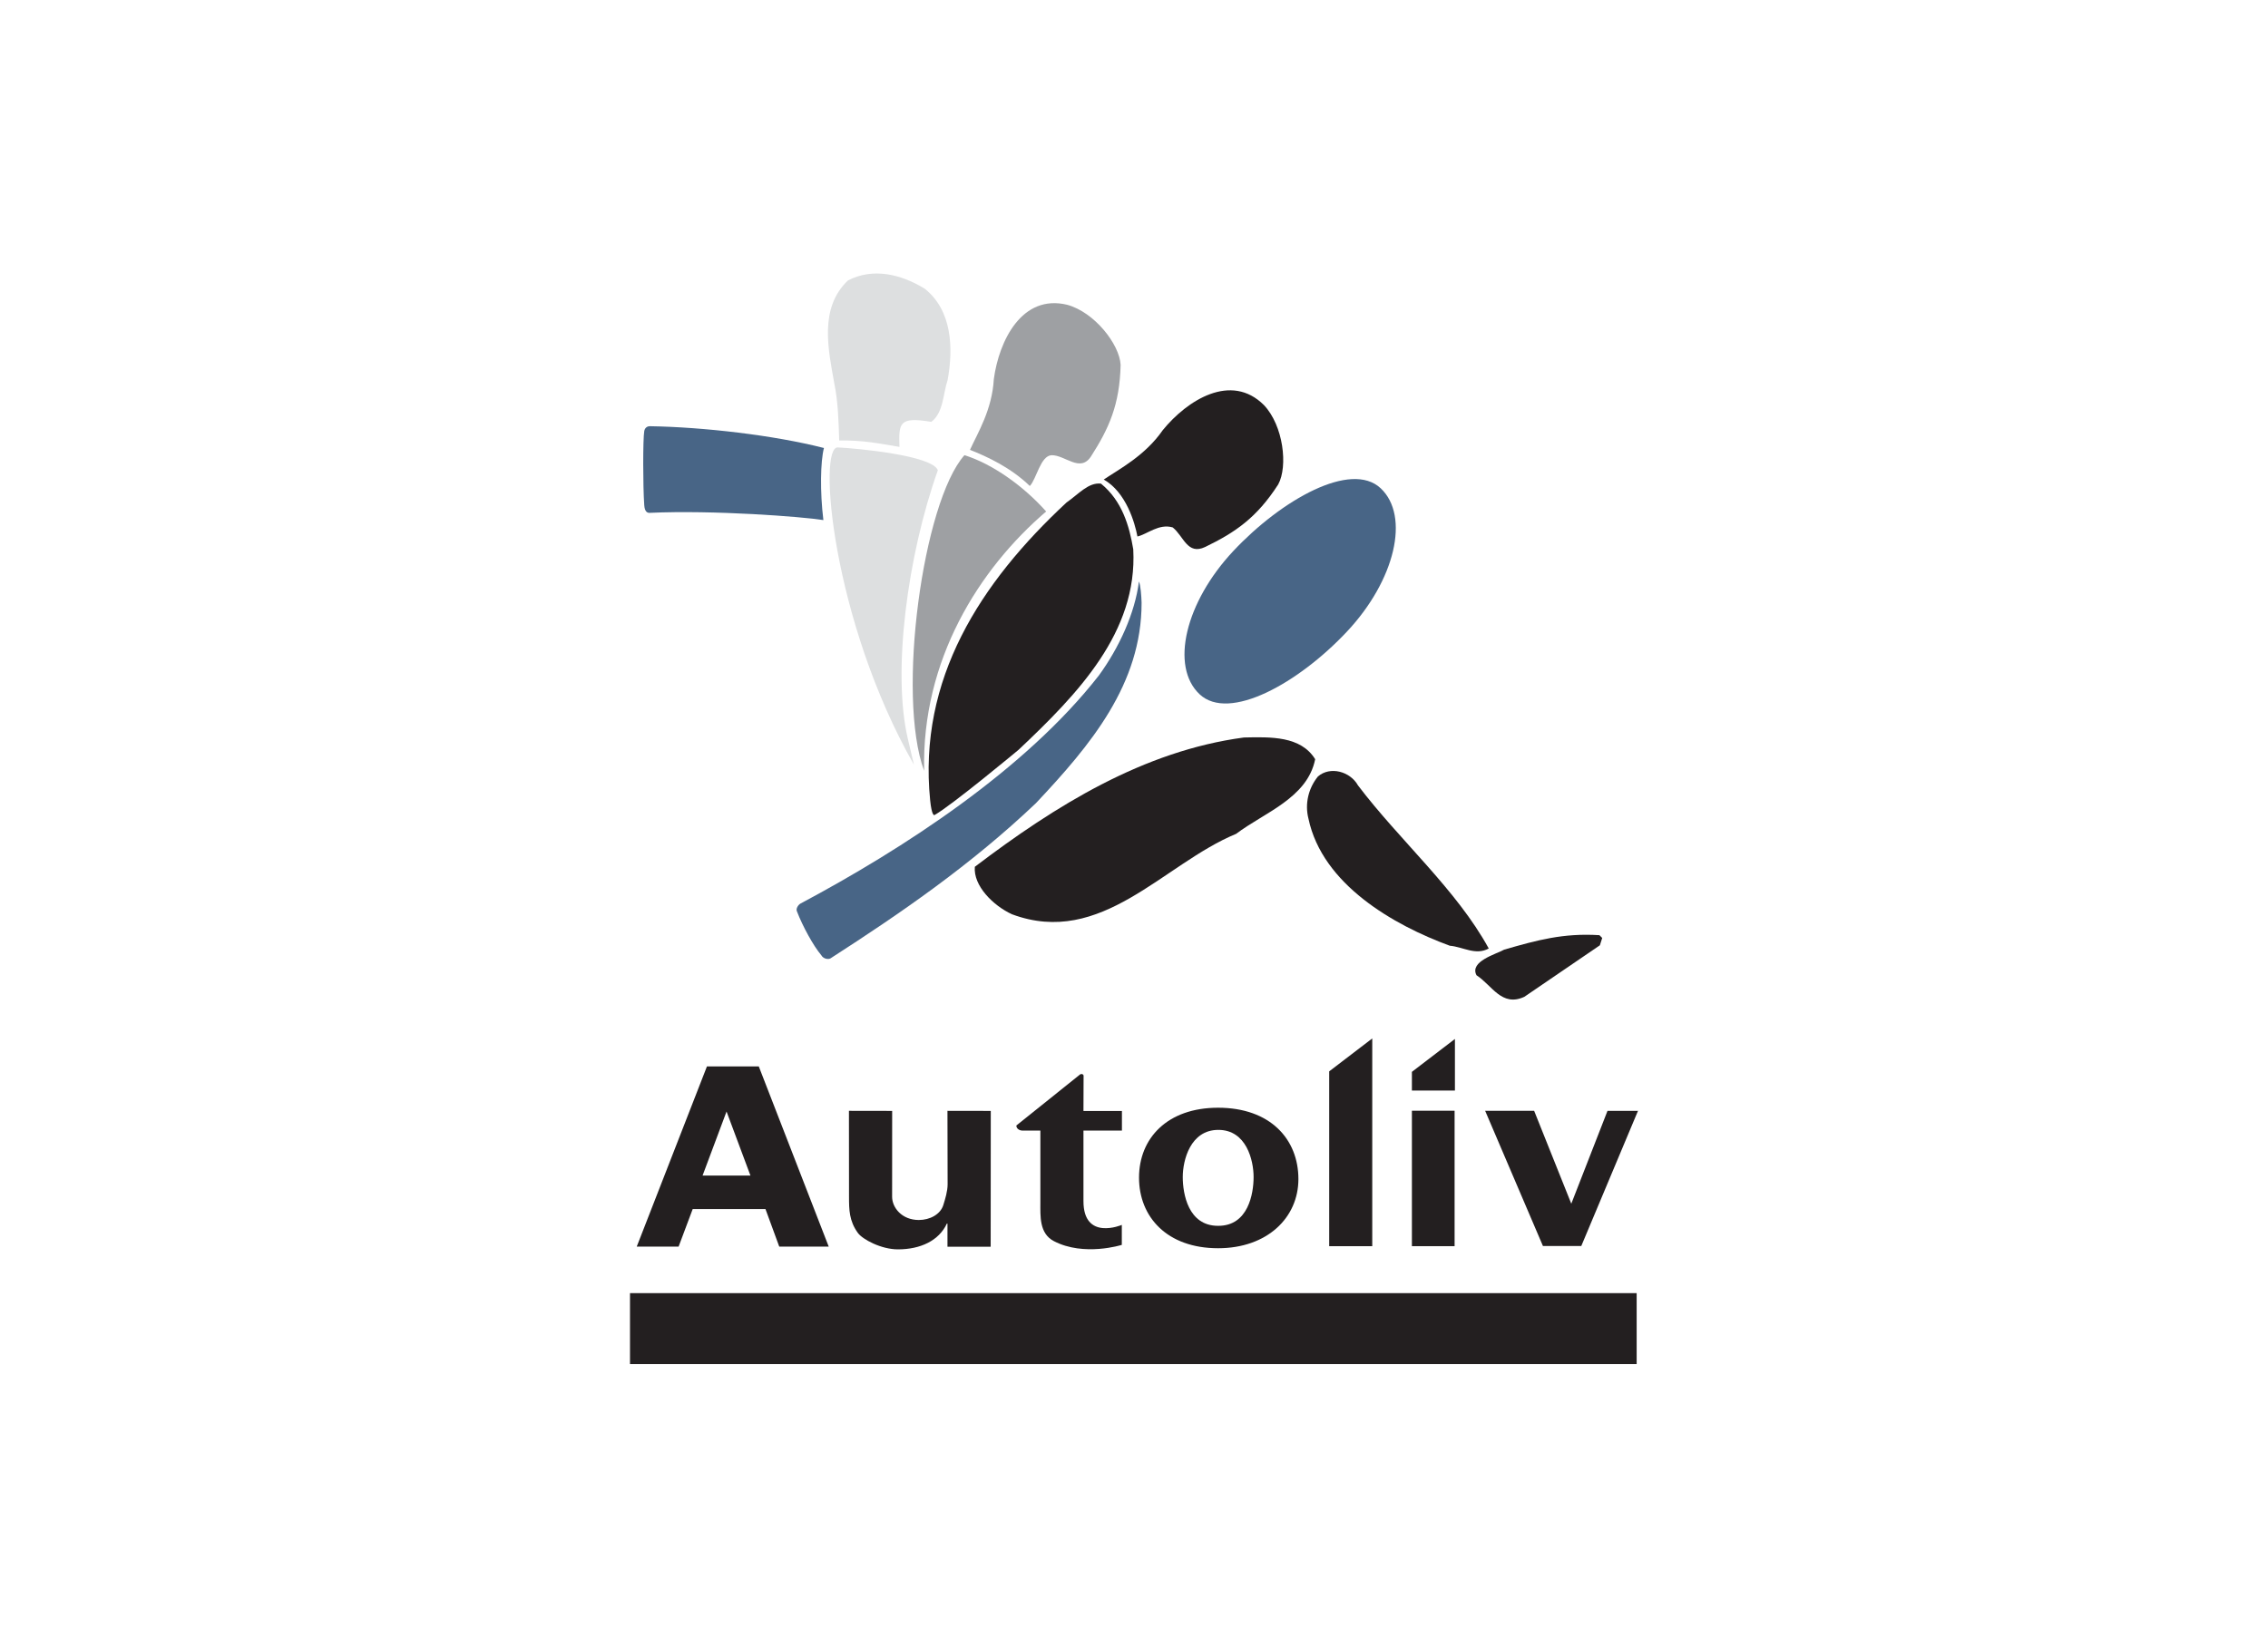
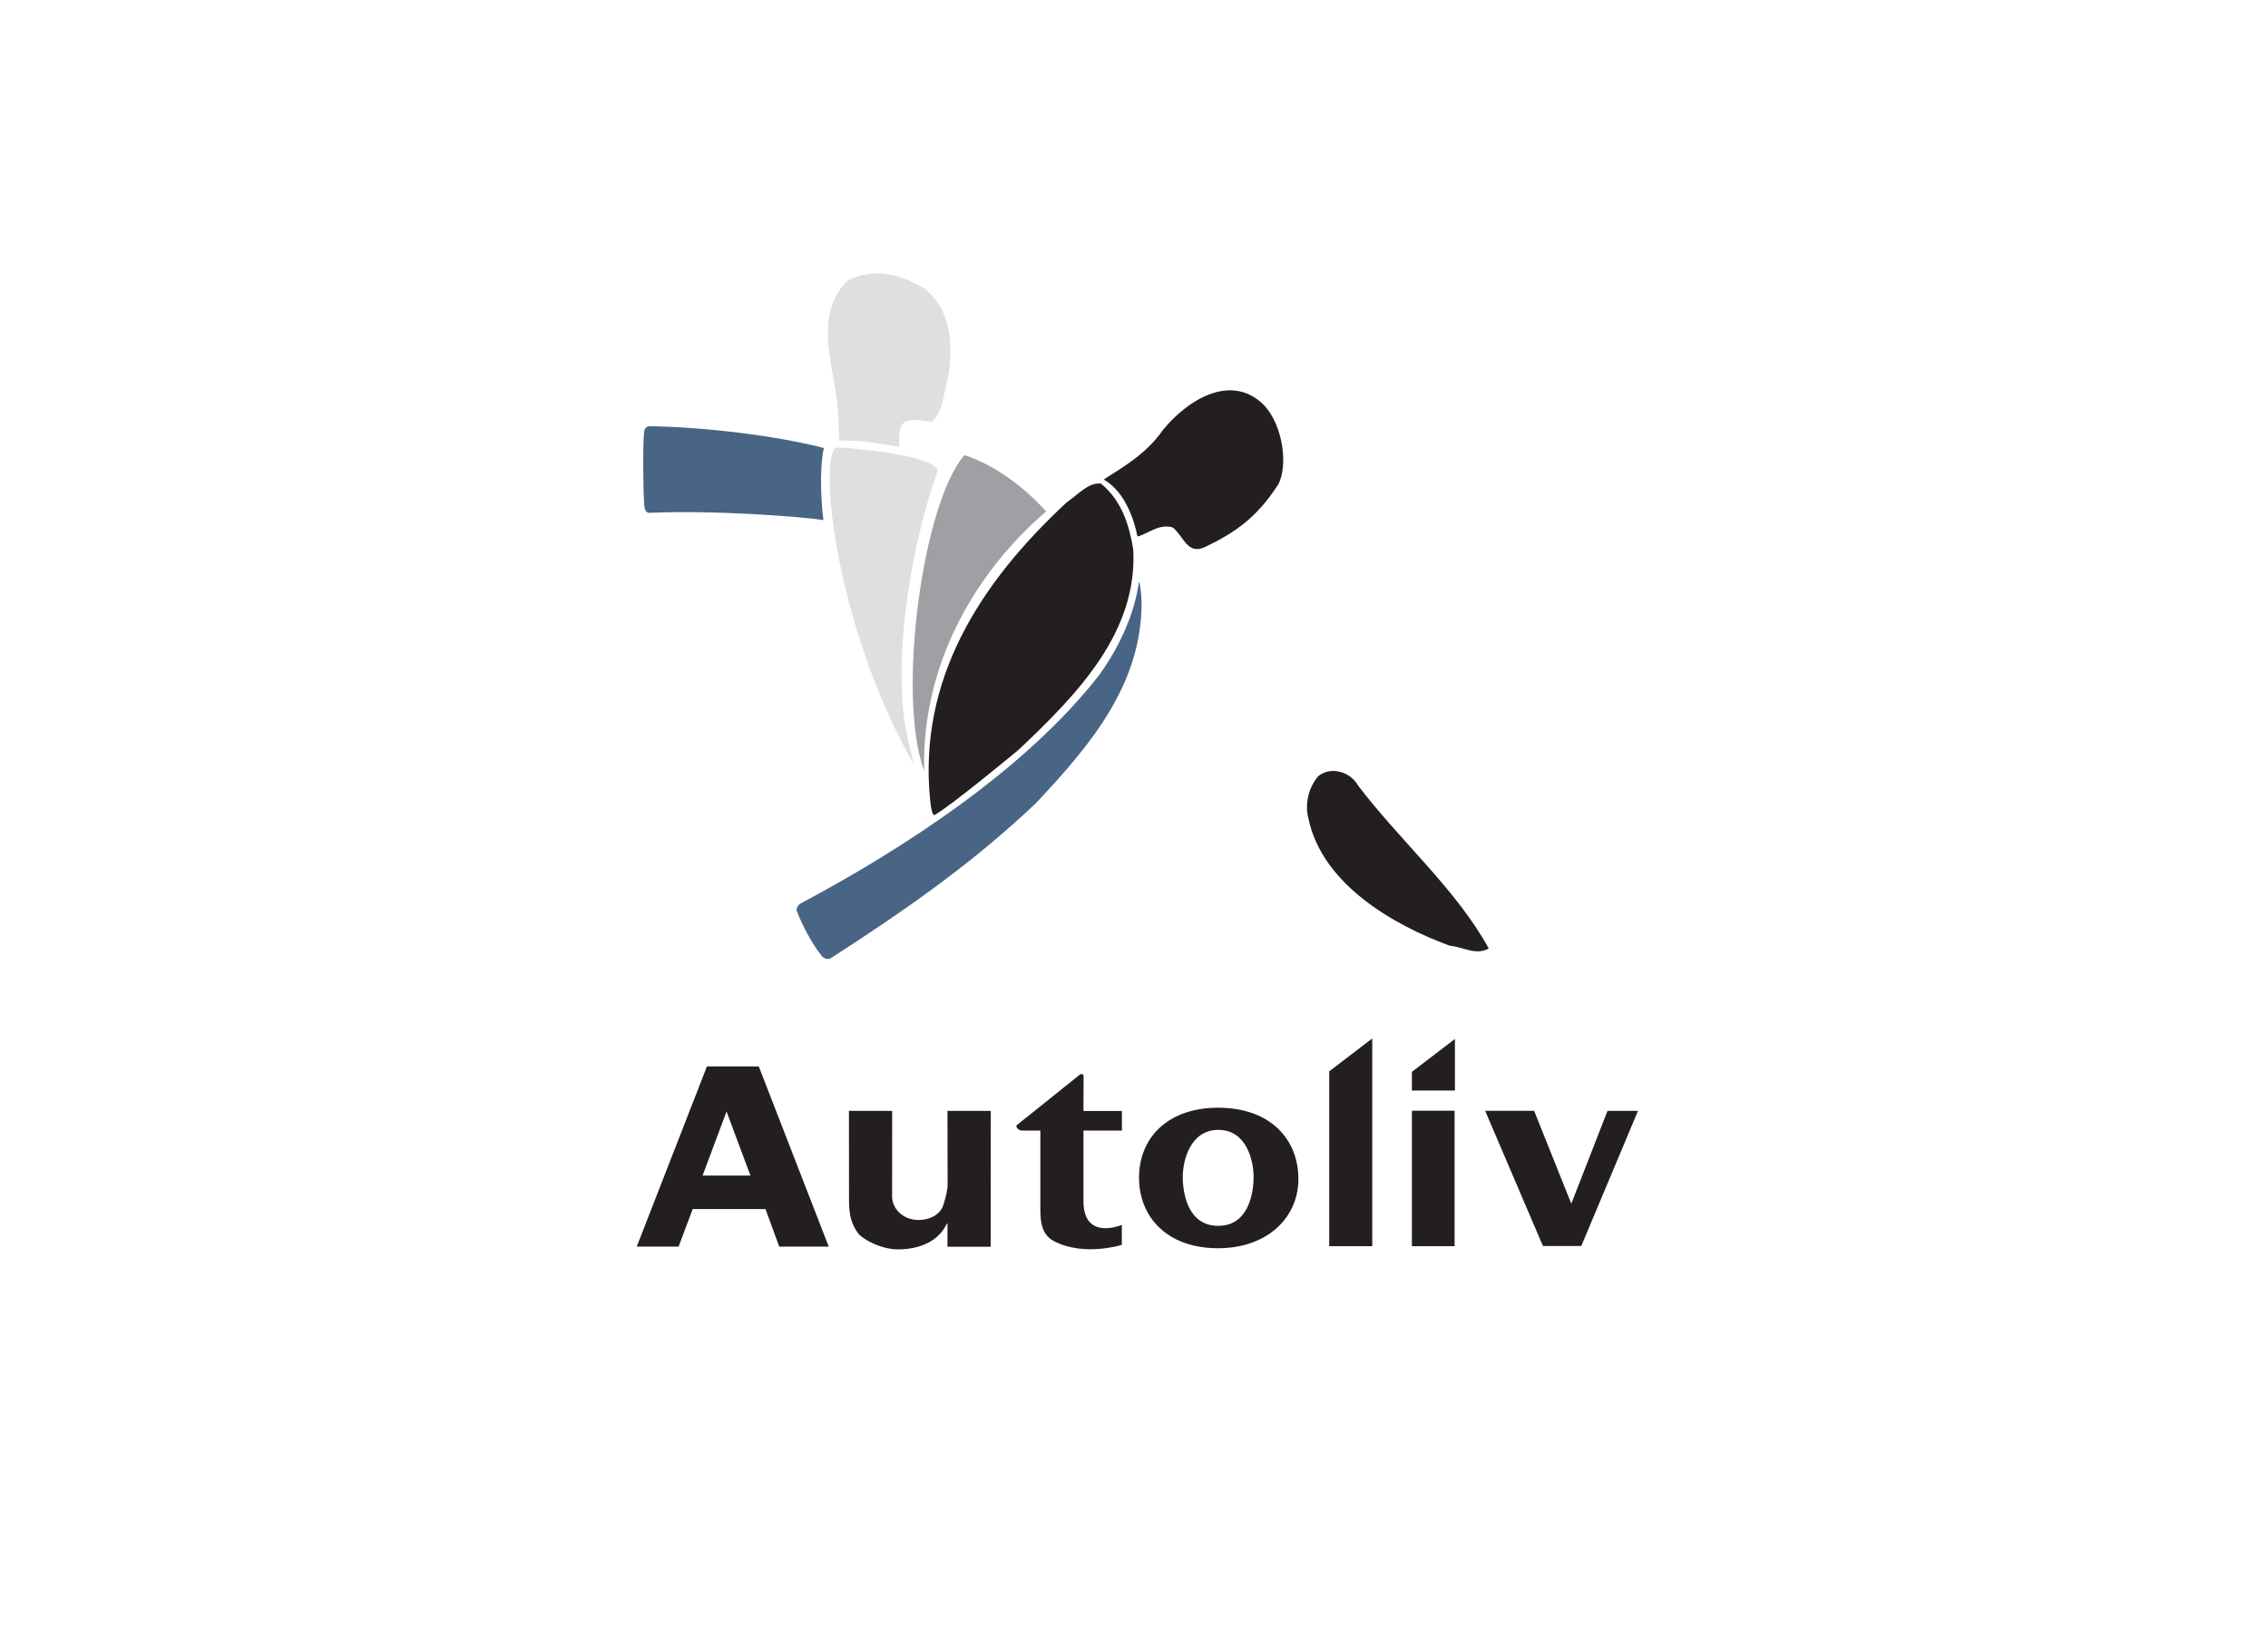
<svg xmlns="http://www.w3.org/2000/svg" version="1.1" id="Layer_1" x="0px" y="0px" width="180px" height="130px" viewBox="0 0 180 130" enable-background="new 0 0 180 130" xml:space="preserve">
  <g>
    <path fill-rule="evenodd" clip-rule="evenodd" fill="#DDDFE0" d="M73.395,22.921c2.178,1.736,2.275,4.727,1.812,7.258   c-0.361,1.035-0.314,2.579-1.294,3.31c-2.572-0.427-2.587,0.094-2.528,1.987c-1.63-0.265-2.804-0.535-4.782-0.509   c-0.043-1.467-0.092-3.102-0.387-4.518c-0.478-2.692-1.227-5.988,1.08-8.185C69.298,21.224,71.527,21.774,73.395,22.921   L73.395,22.921z" />
    <path fill-rule="evenodd" clip-rule="evenodd" fill="#231F20" d="M100.316,32.161c1.544,1.635,1.911,4.854,1.132,6.291   c-1.707,2.652-3.414,3.815-5.803,4.971c-1.415,0.663-1.692-0.847-2.572-1.554c-1.094-0.328-2.043,0.554-2.8,0.719   c-0.204-1.089-0.9-3.513-2.674-4.52c1.248-0.839,3.292-1.906,4.682-3.918C94.224,31.763,97.71,29.552,100.316,32.161   L100.316,32.161z" />
-     <path fill-rule="evenodd" clip-rule="evenodd" fill="#9EA0A3" d="M84.691,24.193c2.169,0.586,4.164,3.139,4.247,4.772   c-0.072,3.154-0.92,5.039-2.356,7.275c-0.859,1.304-2.06-0.127-3.125-0.104c-0.882,0.046-1.19,1.884-1.725,2.444   c-1.526-1.474-3.412-2.344-4.75-2.868c0.625-1.369,1.756-3.182,1.894-5.623C79.287,27.039,81.11,23.331,84.691,24.193   L84.691,24.193z" />
    <path fill-rule="evenodd" clip-rule="evenodd" fill="#486586" d="M51.567,33.834c4.263,0.068,9.854,0.714,13.825,1.73   c-0.276,1.07-0.321,3.458-0.044,5.722c-1.661-0.268-8.733-0.808-13.78-0.574c-0.147,0.007-0.397-0.029-0.437-0.609   c-0.109-1.571-0.109-5.23,0-5.879C51.182,33.922,51.42,33.832,51.567,33.834L51.567,33.834z" />
    <path fill-rule="evenodd" clip-rule="evenodd" fill="#DDDFE0" d="M74.433,37.331c-2.416,6.778-3.64,16.04-2.375,21.349l0.475,2.022   c-6.5-11.423-7.672-25.407-6.016-25.182C67.897,35.585,73.991,36.138,74.433,37.331L74.433,37.331z" />
    <path fill-rule="evenodd" clip-rule="evenodd" fill="#9EA0A3" d="M83.028,40.604c-5.334,4.567-9.889,11.804-9.684,20.588   c-2.207-5.967-0.095-21.363,3.201-25.06C78.797,36.84,81.263,38.614,83.028,40.604L83.028,40.604z" />
    <path fill-rule="evenodd" clip-rule="evenodd" fill="#231F20" d="M89.941,43.608c0.351,6.585-4.416,11.491-9.098,15.91   c0,0-5.336,4.444-6.687,5.19c-0.027,0.003-0.211,0.027-0.333-1.168c-0.971-9.634,3.973-17.28,10.817-23.645   c0.982-0.687,1.744-1.614,2.738-1.503C89.057,39.762,89.63,41.751,89.941,43.608L89.941,43.608z" />
    <path fill-rule="evenodd" clip-rule="evenodd" fill="#486586" d="M90.603,47.851c0,6.454-4.019,11.271-8.39,15.912   c-5.123,4.87-10.663,8.688-16.295,12.313c-0.147,0.096-0.559,0.074-0.742-0.253c-0.631-0.745-1.484-2.318-1.917-3.449   c-0.134-0.24,0.112-0.561,0.277-0.648c8.118-4.327,17.842-10.622,23.682-18.113c1.591-2.188,2.857-4.92,3.173-7.453   C90.528,46.469,90.586,47.315,90.603,47.851L90.603,47.851z" />
-     <path fill-rule="evenodd" clip-rule="evenodd" fill="#231F20" d="M104.379,60.27c-0.618,3.094-4.063,4.243-6.271,5.923   c-5.784,2.386-10.684,9.038-17.792,6.386c-1.49-0.684-3.08-2.265-2.948-3.77c6.402-4.859,13.389-9.203,21.358-10.264   C100.846,58.501,103.231,58.415,104.379,60.27L104.379,60.27z" />
    <path fill-rule="evenodd" clip-rule="evenodd" fill="#231F20" d="M107.776,62.347c3.313,4.376,7.814,8.264,10.379,12.95   c-1.062,0.575-2.03-0.132-3.093-0.221c-4.459-1.635-10.109-4.862-11.214-10.077c-0.309-1.193,0-2.431,0.75-3.359   C105.571,60.801,107.159,61.242,107.776,62.347L107.776,62.347z" />
-     <path fill-rule="evenodd" clip-rule="evenodd" fill="#231F20" d="M127.16,74.459l-0.186,0.583l-5.996,4.09   c-1.799,0.829-2.561-0.916-3.797-1.713c-0.575-1.106,1.579-1.678,2.198-2.033c2.605-0.75,4.69-1.327,7.56-1.147L127.16,74.459   L127.16,74.459z" />
-     <path fill-rule="evenodd" clip-rule="evenodd" fill="#486586" d="M106.901,50.139c3.826-4.077,5.022-9.173,2.677-11.377   c-2.347-2.207-7.863,0.897-11.689,4.973c-3.826,4.08-5.029,9.175-2.682,11.379C97.554,57.321,103.075,54.218,106.901,50.139   L106.901,50.139z" />
    <polygon fill-rule="evenodd" clip-rule="evenodd" fill="#231F20" points="108.909,82.436 108.909,98.927 105.492,98.927    105.492,85.049 108.909,82.436  " />
    <path fill-rule="evenodd" clip-rule="evenodd" fill="#231F20" d="M96.674,87.936c4.137,0,6.374,2.494,6.374,5.664   c0,3.06-2.472,5.49-6.374,5.49c-4.062,0-6.275-2.493-6.275-5.601C90.398,90.367,92.637,87.936,96.674,87.936L96.674,87.936z    M96.666,97.311h0.03c2.367,0,2.796-2.547,2.796-3.874c0-1.325-0.569-3.742-2.798-3.742c-2.226,0-2.824,2.417-2.824,3.742   C93.87,94.764,94.299,97.311,96.666,97.311L96.666,97.311z" />
    <path fill-rule="evenodd" clip-rule="evenodd" fill="#231F20" d="M81.173,89.752c-0.292,0-0.511-0.169-0.511-0.403l5.062-4.057   c0.031-0.019,0.07-0.03,0.111-0.03c0.091,0,0.164,0.058,0.164,0.133l-0.01,2.802h3.053v1.556h-3.053v5.579   c-0.013,3.211,3.044,1.907,3.044,1.907v1.585c0,0-3.007,0.953-5.396-0.3c-1.165-0.607-1.067-2.002-1.067-3.061v-5.711H81.173   L81.173,89.752z" />
    <path fill-rule="evenodd" clip-rule="evenodd" fill="#231F20" d="M56.106,84.659h4.116l5.55,14.304h-3.926l-1.093-2.98h-5.778   l-1.118,2.98h-3.323L56.106,84.659L56.106,84.659z M55.76,93.321h3.799l-1.897-5.084L55.76,93.321L55.76,93.321z" />
    <path fill-rule="evenodd" clip-rule="evenodd" fill="#231F20" d="M75.195,88.183l3.438,0.006l-0.008,10.782h-3.429v-1.833h-0.051   c-0.624,1.347-2.087,2.042-3.881,2.042c-1.328,0-2.812-0.789-3.185-1.312c-0.684-0.948-0.697-1.834-0.697-2.865l-0.006-6.82   l3.43,0.006l-0.004,6.814c0,0.863,0.771,1.846,2.122,1.846c0.859,0,1.708-0.433,1.942-1.187c0.153-0.495,0.341-1.102,0.341-1.65   L75.195,88.183L75.195,88.183z" />
    <polygon fill-rule="evenodd" clip-rule="evenodd" fill="#231F20" points="127.578,88.188 130,88.183 125.499,98.913    122.455,98.913 117.868,88.179 121.758,88.183 124.706,95.556 127.578,88.188  " />
    <polygon fill-rule="evenodd" clip-rule="evenodd" fill="#231F20" points="112.056,88.175 115.444,88.175 115.444,98.927    112.056,98.927 112.056,88.175  " />
    <polygon fill-rule="evenodd" clip-rule="evenodd" fill="#231F20" points="115.47,82.477 115.47,86.572 112.056,86.572    112.056,85.088 115.47,82.477  " />
-     <polygon fill-rule="evenodd" clip-rule="evenodd" fill="#231F20" points="50,102.655 129.894,102.655 129.894,108.288 50,108.288    50,102.655  " />
  </g>
</svg>